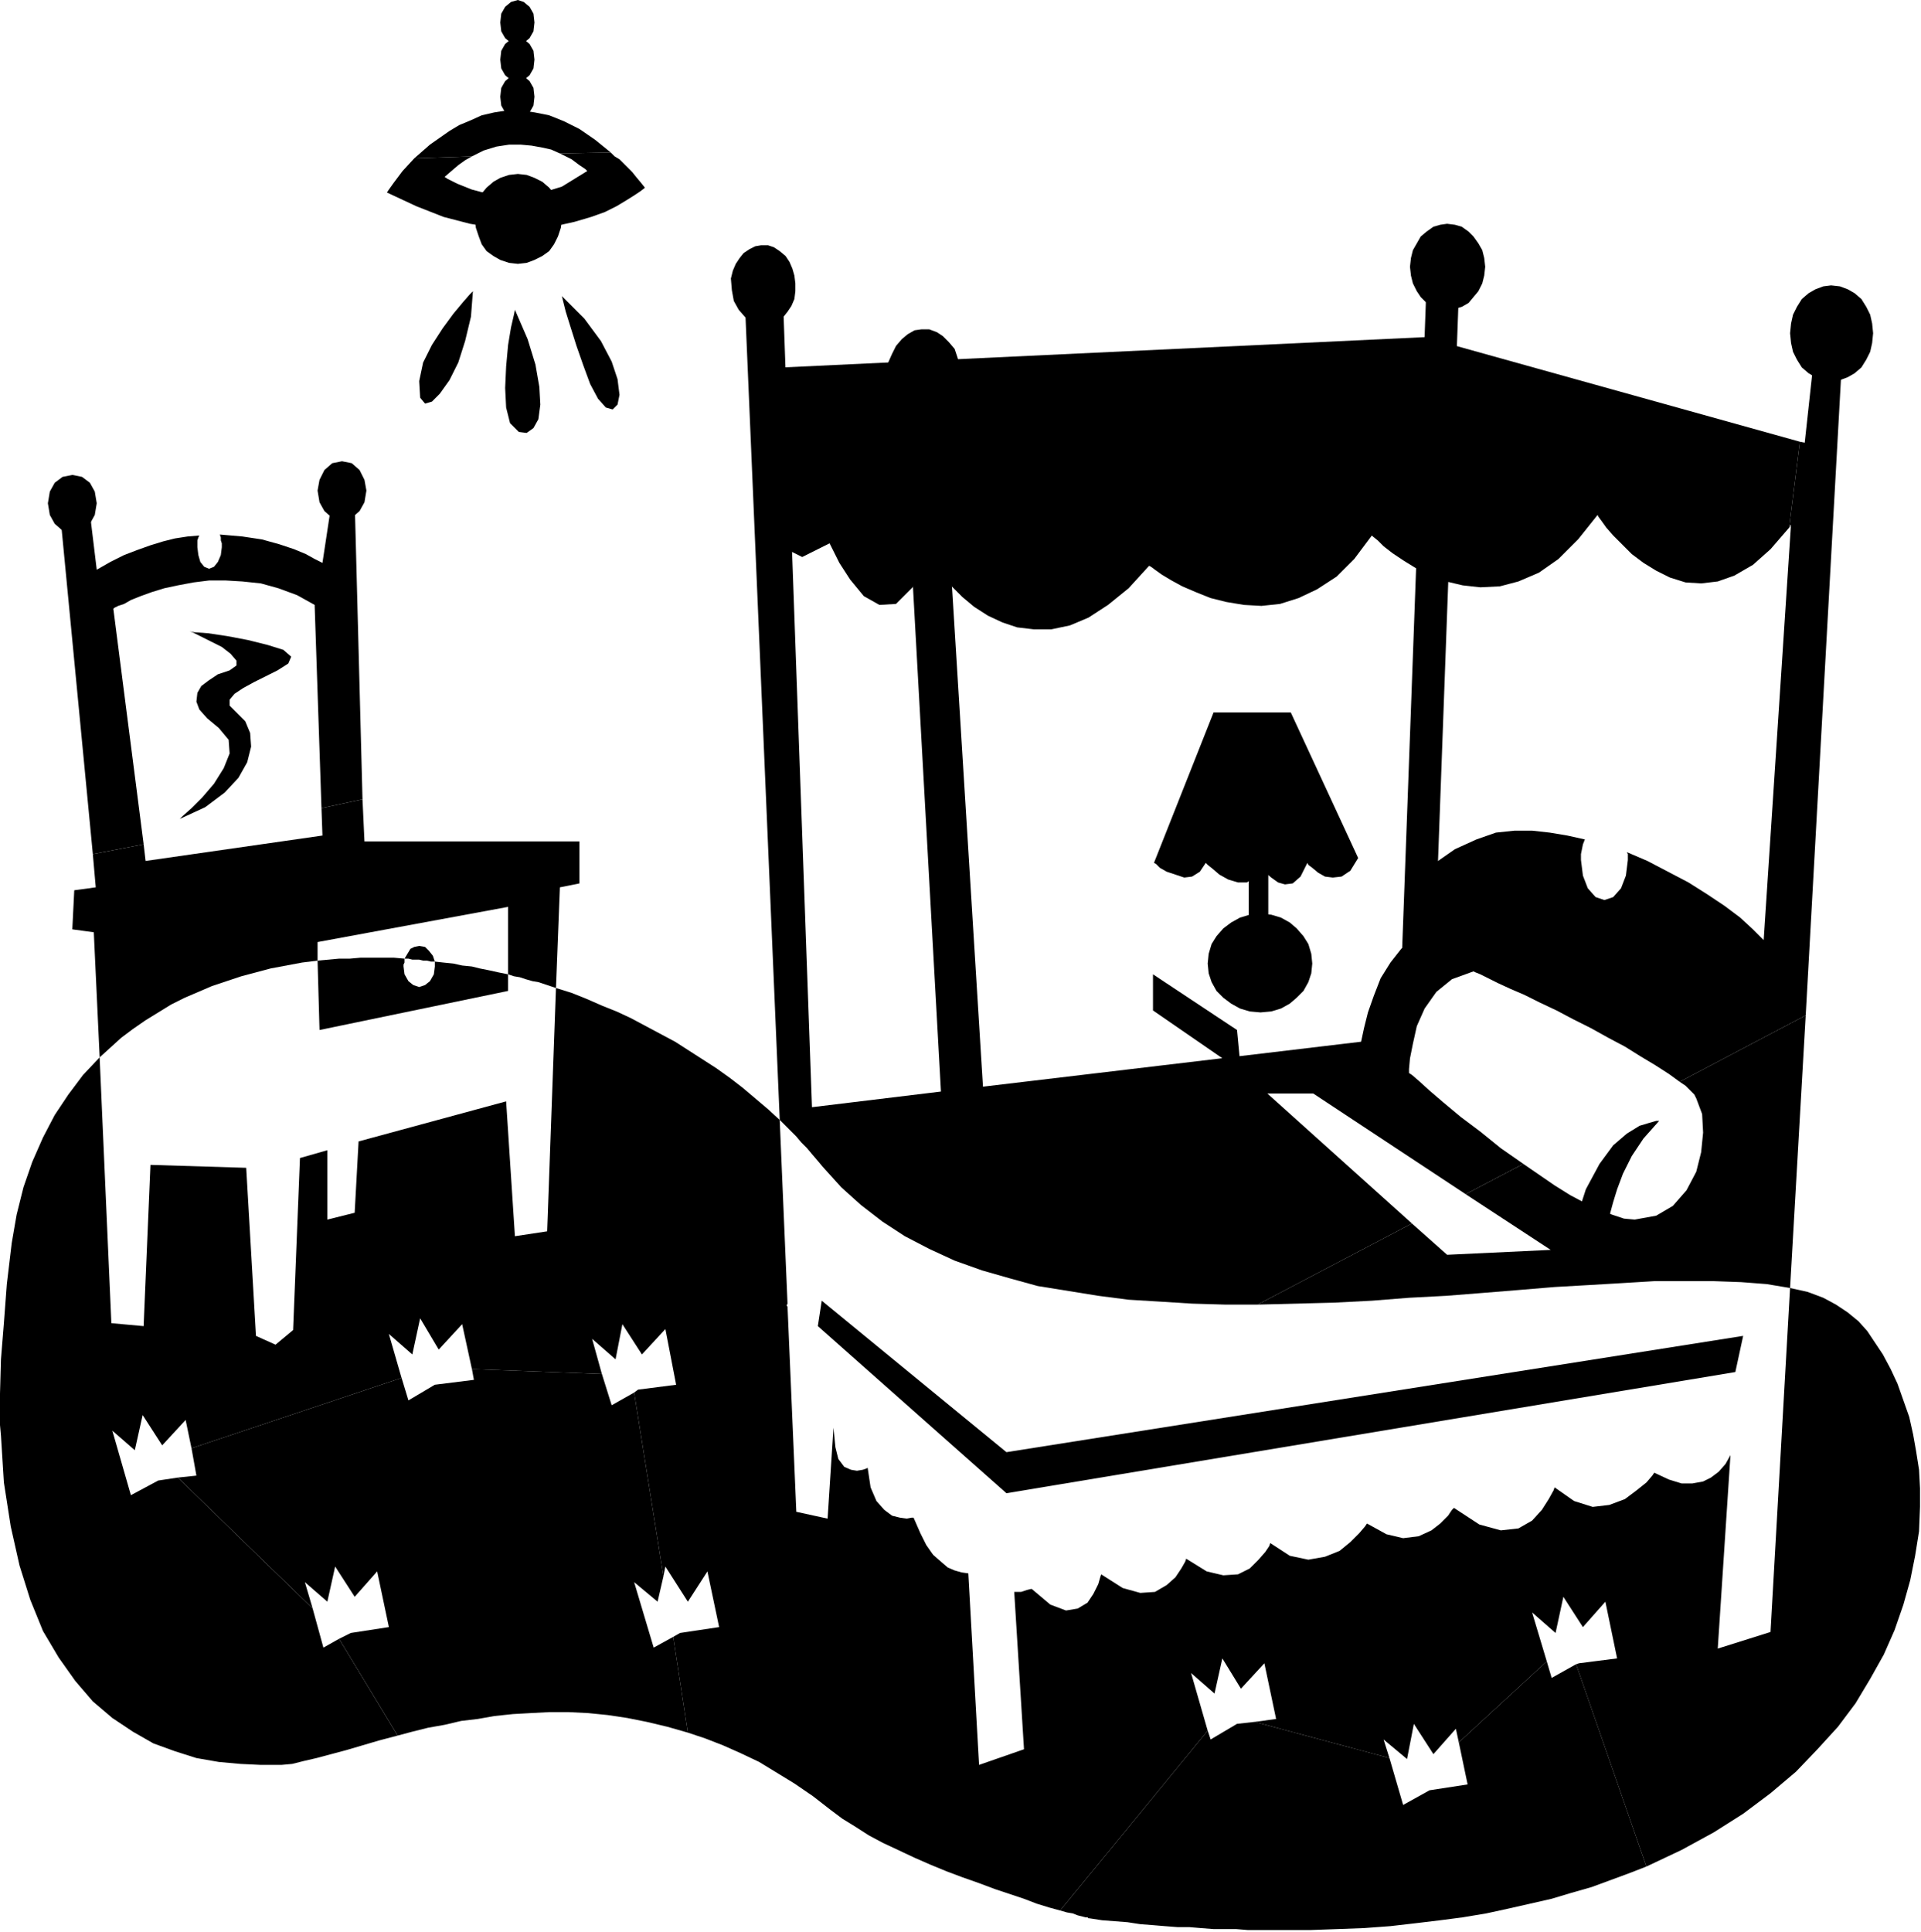
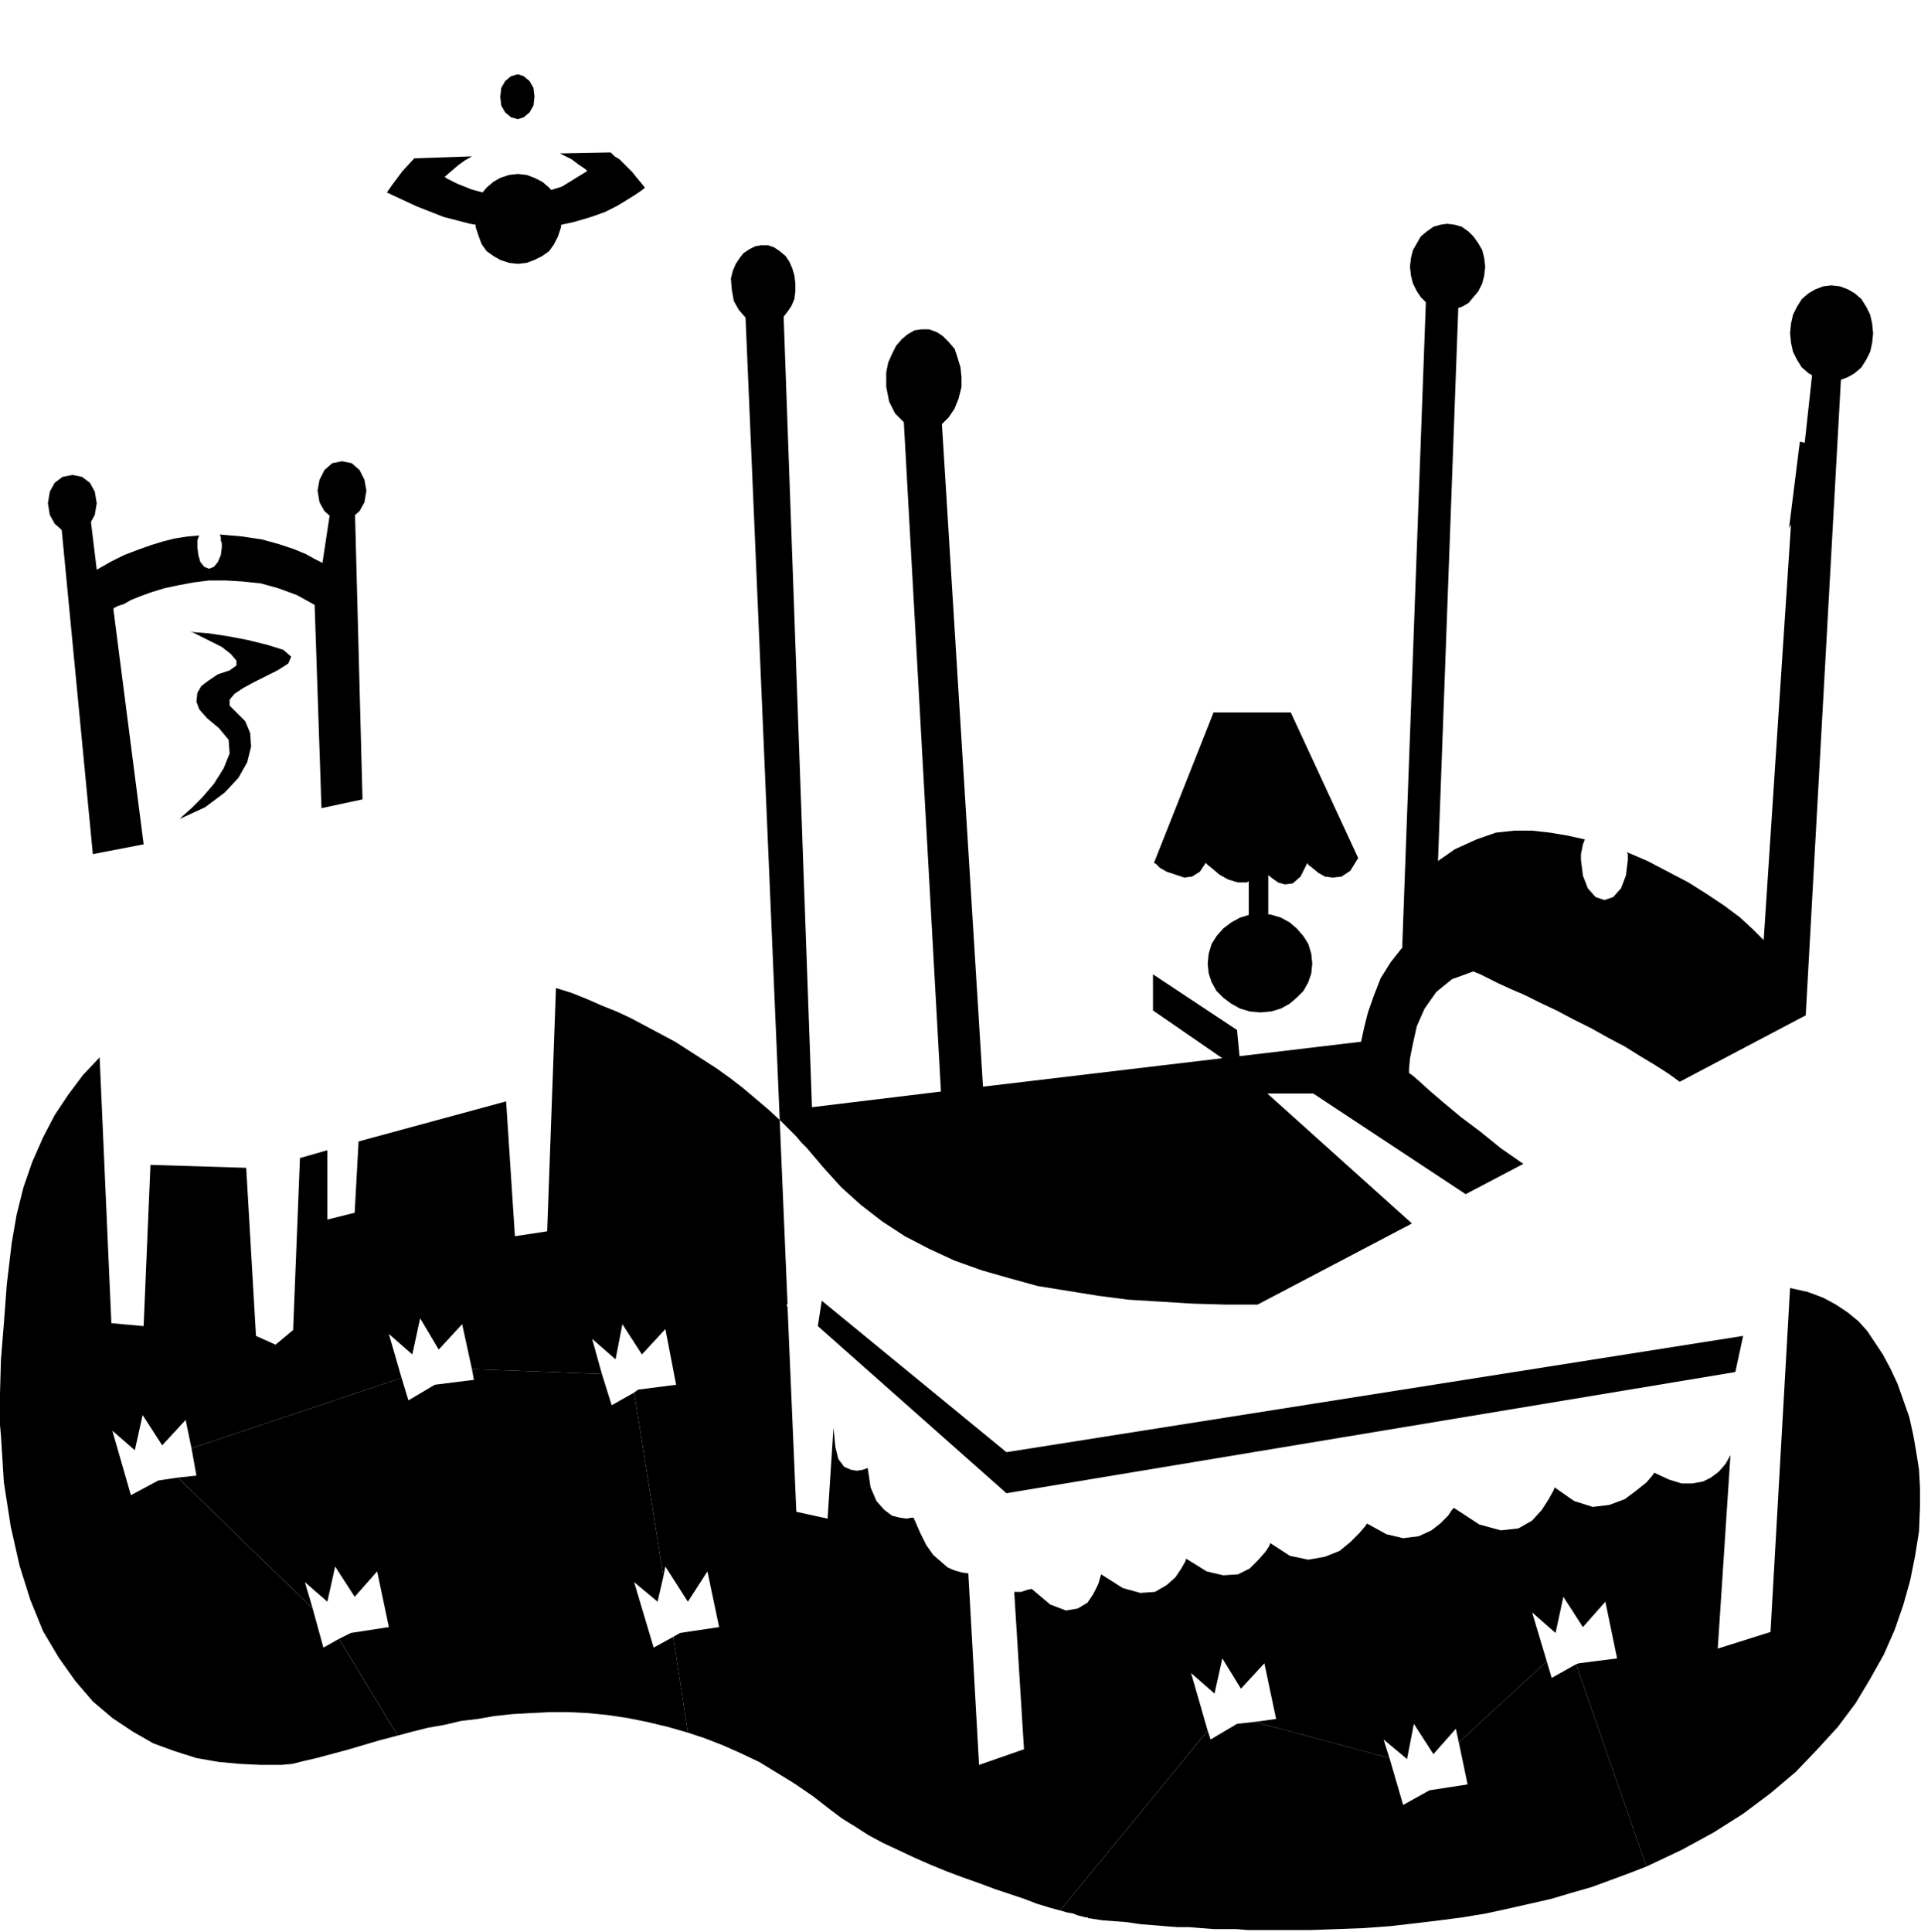
<svg xmlns="http://www.w3.org/2000/svg" width="188.829" height="189.886" fill-rule="evenodd" stroke-linecap="round" preserveAspectRatio="none" viewBox="0 0 1966 1977">
  <style>.pen1{stroke:none}.brush2{fill:#000}</style>
  <path d="m74 545-10-2-8-7-5-9-2-12 2-12 5-9 8-6 10-2 10 2 8 6 5 9 2 12-2 12-5 9-8 7-10 2zm276-13-10-2-8-7-5-9-2-12 2-11 5-10 8-7 10-2 10 2 8 7 5 10 2 11-2 12-5 9-8 7-10 2zM194 646l5 1 14 1 20 3 21 4 20 5 16 5 8 7-3 7-11 7-12 6-12 6-11 6-9 6-5 6v6l7 7 9 9 5 12 1 14-4 16-9 16-14 15-20 15-26 12 3-3 9-8 11-11 12-14 10-16 6-15-1-14-10-12-12-10-8-9-3-8 1-9 4-7 8-6 9-6 12-4 7-5v-5l-6-7-9-7-12-6-10-5-8-4-3-1zm1274 336 26-709-34 16-26 709 34-16zm406-592 9-1 8-3 7-4 7-6 5-8 4-8 2-9 1-10-1-10-2-9-4-8-5-8-7-6-7-4-8-3-9-1-8 1-8 3-7 4-7 6-5 8-4 8-2 9-1 10 1 10 2 9 4 8 5 8 7 6 7 4 8 3 8 1z" class="pen1 brush2" />
  <path d="m1481 317 8-1 7-2 7-4 5-6 5-6 4-8 2-8 1-9-1-9-2-8-4-7-5-7-5-5-7-5-7-2-8-1-7 1-7 2-7 5-6 5-4 7-4 7-2 8-1 9 1 9 2 8 4 8 4 6 6 6 7 4 7 2 7 1zm303 1050-754 119-189-155-4 26 193 171 746-124 8-37zm-1135-80-19-67 23 20 8-36 20 31 23-26 12 57-39 6-28 15zm672-558h-79l-61 154 2 1 4 4 7 4 9 3 9 3 8-1 8-5 6-9 2 2 5 4 7 6 9 5 10 3h9l8-5 6-11 1 2 4 4 6 5 7 5 7 2 8-1 8-7 7-14 1 2 4 3 6 5 7 4 8 1 9-1 9-6 8-13-69-149zm-31 307 11-1 10-3 9-5 7-6 7-7 5-9 3-9 1-10-1-10-3-10-5-8-7-8-7-6-9-5-10-3-11-1-11 1-10 3-9 5-8 6-7 8-5 8-3 10-1 10 1 10 3 9 5 9 7 7 8 6 9 5 10 3 11 1z" class="pen1 brush2" />
  <path d="M1298 961V831h-20v130h20zm-32 93-86-57v37l90 62-4-42zM530 270l9-1 8-3 8-4 7-5 5-7 4-8 3-9 1-9-1-9-3-9-4-8-5-6-7-6-8-4-8-3-9-1-9 1-9 3-7 4-7 6-5 6-3 8-3 9-1 9 1 9 3 9 3 8 5 7 7 5 7 4 9 3 9 1zm0-148 6-2 6-5 4-7 1-9-1-9-4-7-6-5-6-2-7 2-6 5-4 7-1 9 1 9 4 7 6 5 7 2z" class="pen1 brush2" />
-   <path d="m530 84 6-2 6-5 4-7 1-9-1-9-4-7-6-5-6-2-7 2-6 5-4 7-1 9 1 9 4 7 6 5 7 2z" class="pen1 brush2" />
-   <path d="m530 46 6-2 6-5 4-7 1-9-1-9-4-7-6-5-6-2-7 2-6 5-4 7-1 9 1 9 4 7 6 5 7 2zm-46 252-3 3-7 8-10 12-11 15-11 17-9 18-4 19 1 17 5 6 7-2 8-8 10-14 9-18 7-22 6-25 2-26zm43 19-1 5-3 13-3 18-2 22-1 22 1 20 4 16 9 9 8 1 7-5 5-9 2-15-1-18-4-23-8-26-13-30zm48-14 1 4 3 12 5 16 6 19 7 20 7 19 8 15 8 9 7 2 5-5 2-10-2-16-6-18-11-21-17-23-23-23zm1072 948v-3l1-7 3-11 4-13 6-16 9-18 12-18 16-18h-3l-7 2-10 3-13 8-14 12-14 19-14 26-11 34h35zM445 989l-1 8-4 7-5 4-6 2-6-2-5-4-4-7-1-8v-2l1-2v-4l-11-1h-34l-11 1h-11l-11 1-11 1 2 71 193-40v-17l-10-2-9-2-10-2-8-2-10-1-9-2-10-1-9-1v5z" class="pen1 brush2" />
-   <path d="m429 968-5 1-4 2-3 5-3 5h4l4 1h7l4 1h4l4 1h4l-2-6-4-5-4-4-6-1zm1029-623-678 32-1 11-1 28 1 38 3 40 6 38 13 28 20 10 28-14 3 6 7 14 11 17 14 17 16 9 17-1 17-17 16-39 3 8 6 10 7 10 9 11 10 10 12 10 14 9 15 7 15 5 17 2h18l19-4 19-8 20-13 21-17 21-23 2 1 4 3 7 5 10 6 11 6 14 6 15 6 16 4 18 3 18 1 19-2 19-6 19-9 20-13 18-18 18-24 1 1 5 4 6 6 9 7 12 8 13 8 14 7 16 6 17 4 18 2 20-1 19-5 21-9 20-14 20-20 20-25 1 2 3 4 5 7 7 8 9 9 10 10 12 9 13 8 14 7 16 5 16 1 17-2 17-6 19-11 18-16 19-22 11-88-384-107zm278 779 6 16 1 19-2 20-5 20-10 19-14 16-17 10-22 4-11-1-12-4-13-5-15-7-15-8-16-10-16-11-16-11-59 31 87 57-106 5-36-32-158 83 39-1 39-1 39-2 38-3 38-2 38-3 37-3 36-3 35-2 34-2 33-2h61l28 1 26 2 24 4 16-279-129 68 6 4 5 5 4 4 2 4z" class="pen1 brush2" />
  <path d="m1858 352-11 101-5-1-11 88 1-1v-1l1-1v-1l-28 426-11-11-13-12-16-12-18-12-19-12-21-11-21-11-21-9 1 2v6l-2 16-5 13-8 9-9 3-9-3-8-9-5-13-2-16v-6l1-5 1-5 2-5-18-4-18-3-18-2h-18l-19 2-20 7-22 10-23 16-1 66-17 8-14 12-11 14-10 16-7 18-6 17-4 16-3 14-387 46-42-678 7-7 6-9 4-10 3-12v-10l-1-10-3-10-3-9-6-7-6-6-6-4-8-3h-8l-7 1-7 4-6 5-6 7-4 8-4 9-2 10v15l3 15 6 12 9 9 38 685-132 16-29-809 4-5 4-6 3-7 1-8v-8l-1-8-2-7-3-7-4-6-6-5-6-4-6-2h-7l-6 1-6 3-6 4-4 5-4 6-3 7-2 8 1 12 2 11 5 9 7 8 35 821 6 6 5 5 6 6 5 6 6 6 5 6 6 7 5 6 19 21 20 18 22 17 23 15 25 13 26 12 28 10 28 8 29 8 31 5 31 5 31 4 33 2 32 2 34 1h33l158-83-148-133h47l156 103 59-31-23-16-21-17-20-15-18-15-14-12-11-10-7-6-3-2v-4l1-11 3-15 4-18 8-18 12-17 16-13 22-8 2 1 5 2 8 4 10 5 13 6 14 6 16 8 17 8 17 9 18 9 18 10 17 9 16 10 15 9 14 9 11 8 129-68 38-686-28-1zM116 623l1-1 4-2 6-2 7-4 10-4 11-4 13-4 14-3 16-3 16-2h17l17 1 19 2 18 5 19 7 18 10 7 208 42-9-8-305-23-3-10 66-2-1-6-3-9-5-12-5-15-5-18-5-20-3-23-2 1 3v3l1 3v4l-1 8-3 7-4 5-5 2-5-2-4-5-2-7-1-8v-7l1-3 1-2-12 1-13 2-12 3-13 4-14 5-13 5-14 7-14 8-8-66-30 3 34 354 52-10-31-241z" class="pen1 brush2" />
-   <path d="m373 861-2-43-42 9 1 28-181 26-2-17-52 10 3 34-22 3-2 40 22 3 6 128 11-10 11-10 12-9 13-9 13-8 13-8 14-7 14-6 14-6 15-5 15-5 15-4 15-4 16-3 16-3 16-2v-19l195-36v69l6 2 6 1 6 2 7 2 6 1 6 2 6 2 6 2 4-103 20-4v-43H373zm200-704 52-1-16-13-16-11-16-8-15-6-15-3-14-2h-14l-13 2-13 3-11 5-12 5-10 6-10 7-10 7-8 7-8 7 59-2 12-6 13-4 13-2h12l11 1 11 2 9 2 9 4z" class="pen1 brush2" />
  <path d="m625 156-52 1 12 6 8 6 6 4 2 2-26 16-26 8-25 2-22-2-19-5-15-6-10-5-3-2 7-6 7-6 7-5 7-4-59 2-12 13-9 12-5 7-2 3 30 14 28 11 27 7 24 4 23 1h22l20-3 18-4 17-5 14-5 12-6 10-6 8-5 6-4 4-3 1-1-4-5-5-6-4-5-4-4-5-5-4-4-5-3-4-4zm44 1530-20-67 24 20 6-26-30-188-23 13-10-32-133-5 2 11-40 5-27 16-7-23-215 72 5 28-19 2 138 134-8-27 23 20 8-36 20 31 23-26 12 57-39 6-12 6 60 99 15-4 16-4 17-3 17-4 17-2 17-3 19-2 18-1 19-1h20l20 1 20 2 20 3 20 4 21 5 21 6-15-98-20 11z" class="pen1 brush2" />
  <path d="M1965 1542v-19l-1-19-3-19-3-17-4-18-6-17-6-17-7-15-8-15-8-12-8-12-9-10-11-9-12-8-13-7-16-6-18-4-20 352-54 17 13-198-5 9-7 8-8 6-8 4-11 2h-11l-13-4-15-7-2 3-6 7-10 8-12 9-16 6-17 2-19-6-20-14-1 3-5 9-7 11-10 11-14 8-18 2-22-6-26-17-2 2-4 6-8 8-9 7-13 6-16 2-17-4-20-11-2 3-6 7-9 9-11 9-15 6-17 3-19-4-20-13-1 3-4 6-7 8-9 9-12 6-15 1-17-4-21-13-1 3-4 7-6 9-9 8-12 7-15 1-18-5-22-14-1 3-2 7-5 10-6 9-10 6-12 2-16-6-19-16h-1l-4 1-6 2h-7l10 161-46 16-11-196-7-1-7-2-7-3-7-6-8-7-7-10-6-12-7-16h-2l-5 1-7-1-8-2-8-6-8-9-6-14-3-20-2 1-3 1-6 1-6-1-7-3-6-8-3-12-2-20-6 93-32-7-9-210-1-1 1-2-8-188-12-11-13-11-13-11-13-10-14-10-14-9-14-9-14-9-15-8-15-8-15-8-15-7-15-6-16-7-15-6-16-5-9 249-33 5-9-138-151 41-4 73-28 7v-71l-28 8-7 176-18 15-20-9-10-172-98-3-7 165-33-3-12-272-17 18-15 20-14 21-12 23-11 25-9 26-7 28-5 29-5 42-3 40-3 37-1 36v31l1 11 3 48 7 45 9 40 11 35 13 32 16 27 17 24 18 21 20 17 21 14 21 12 22 8 22 7 23 4 22 2 21 1h21l11-1 12-3 13-3 15-4 15-4 17-5 17-5 19-5-60-99-16 9-11-40-138-134-20 3-28 15-19-66 23 20 8-36 20 31 24-26 6 29 215-72-13-45 24 21 8-37 19 32 24-26 10 46 133 5-10-36 24 21 7-36 20 31 24-26 11 57-39 5-4 3 30 188 2-10 23 36 20-31 12 57-40 6-7 4 15 98 18 6 18 7 18 8 19 9 18 11 18 11 19 13 18 14 12 9 13 8 14 9 15 8 15 7 17 8 16 7 17 7 16 6 17 6 16 6 15 5 15 5 13 5 13 4 11 3 151-184-17-59 24 21 8-36 19 31 24-26 12 57-22 3 138 37-6-19 24 20 7-36 20 31 23-26 3 14 90-83-15-50 24 21 8-37 20 31 23-26 12 58-39 5-3 1 72 207 36-17 33-18 30-19 28-21 26-22 22-23 21-23 18-24 15-25 14-25 11-25 9-26 7-25 5-25 4-25 1-25z" class="pen1 brush2" />
  <path d="m1588 1717-5-17-90 83 9 43-39 6-27 15-14-48-138-37-18 2-27 16-3-9-151 184 7 2 6 1 5 2 4 1 4 1h2l1 1h1l13 2 13 1 13 1 13 2 13 1 12 1 13 1h12l12 1 13 1h23l12 1h64l28-1 27-1 27-2 26-3 25-3 23-3 24-4 23-5 22-5 22-5 20-6 21-6 19-7 19-7 18-7-72-207-25 14z" class="pen1 brush2" />
</svg>